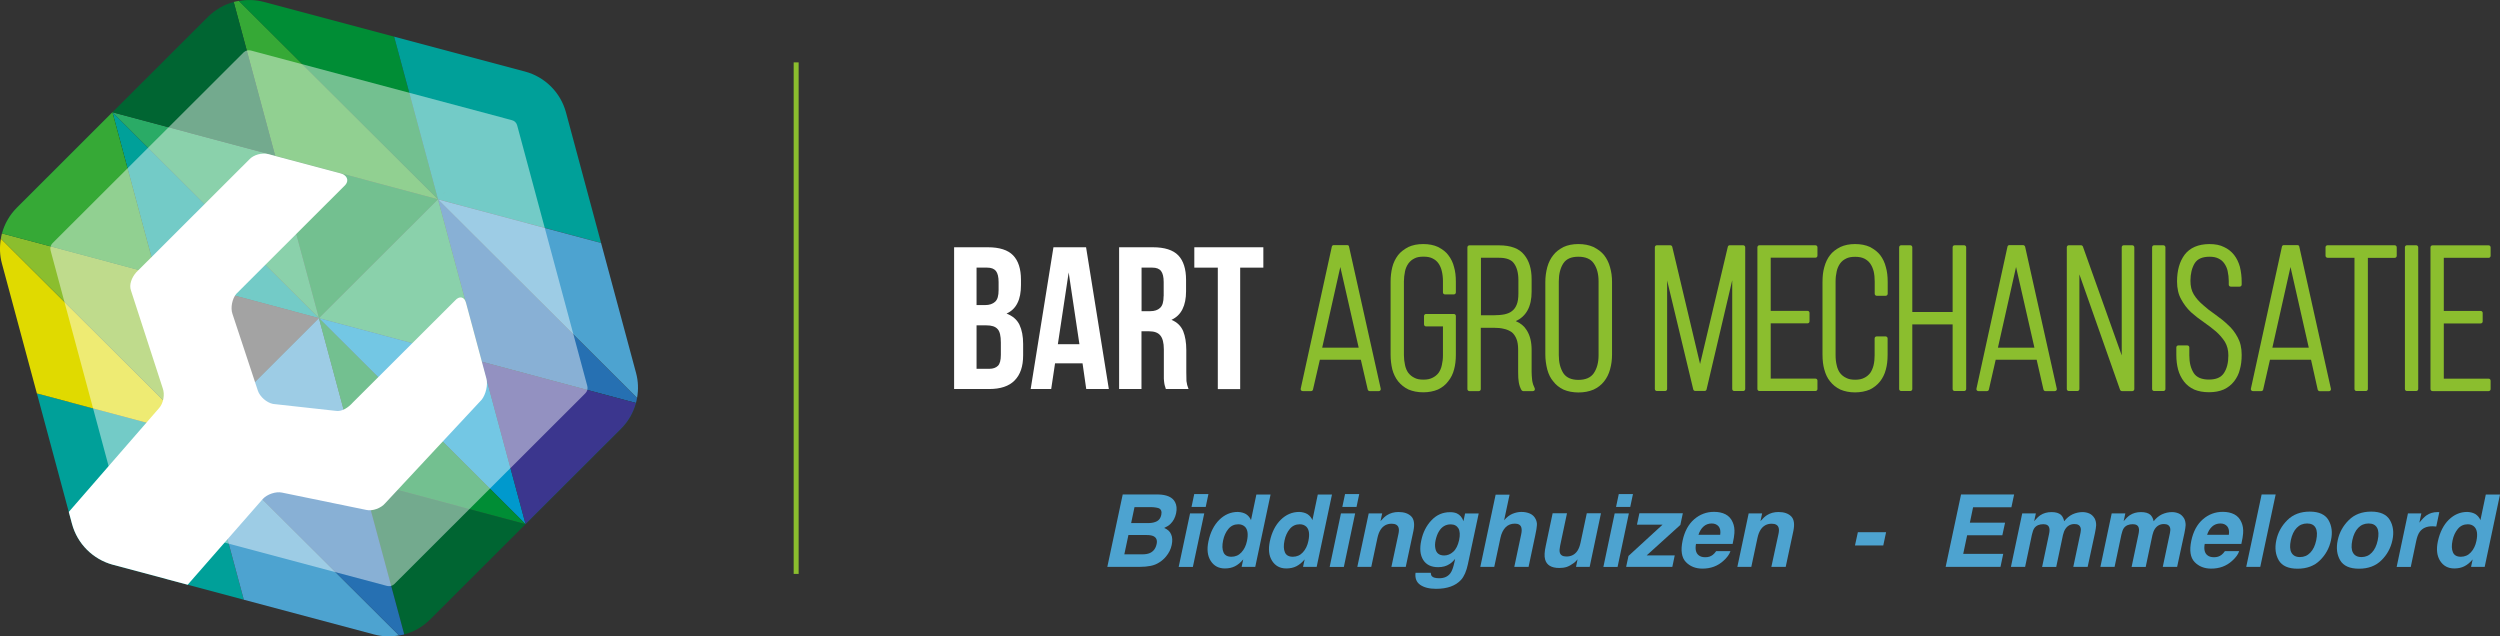
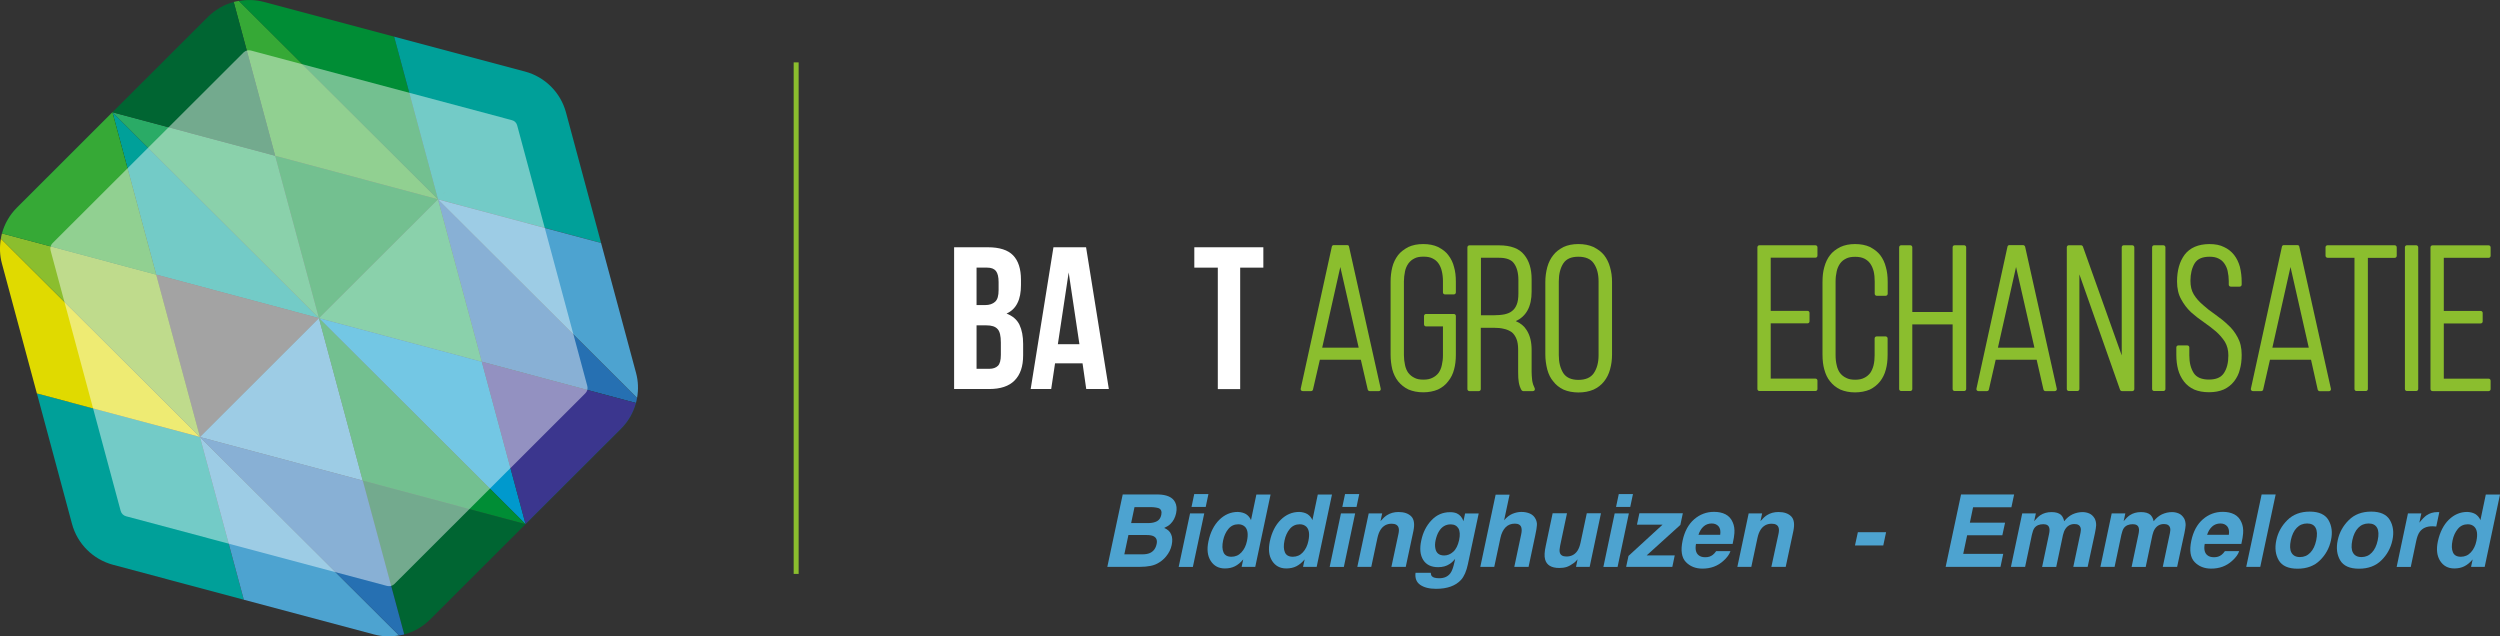
<svg xmlns="http://www.w3.org/2000/svg" version="1.1" id="Laag_1" x="0px" y="0px" width="311.81px" height="79.37px" viewBox="0 0 311.81 79.37" style="enable-background:new 0 0 311.81 79.37;" xml:space="preserve">
  <rect x="0" y="0" width="311.81" height="79.37" fill="#333333" stroke="none" />
  <style type="text/css">
	.st0{fill:#006532;}
	.st1{fill:#008D35;}
	.st2{fill:#00A099;}
	.st3{fill:#2AAB66;}
	.st4{fill:#585757;}
	.st5{fill:#4DA3D0;}
	.st6{fill:#36A936;}
	.st7{fill:#E0DA00;}
	.st8{fill:#2670B2;}
	.st9{fill:#8BBE2E;}
	.st10{fill:#0099CD;}
	.st11{fill:#3B368E;}
	.st12{opacity:0.45;fill:#FFFFFF;}
	.st13{fill:#FFFFFF;}
</style>
  <polygon class="st0" points="39.78,39.68 39.78,39.68 39.78,39.68 14.02,14 14.02,14 39.78,39.68 " />
  <polygon class="st1" points="39.78,39.68 54.63,24.86 54.63,24.86 54.63,24.86 34.32,19.43 39.78,39.68 " />
  <polygon class="st2" points="14.02,14 19.48,34.25 39.78,39.68 " />
  <polygon class="st3" points="34.32,19.43 14.02,14 39.78,39.68 " />
  <rect x="24.94" y="54.5" transform="matrix(0.706 -0.708 0.708 0.706 -31.26 33.664)" class="st0" width="0" height="0" />
  <rect x="24.94" y="54.51" transform="matrix(0.97 -0.243 0.243 0.97 -12.5 7.697)" class="st0" width="0" height="0" />
  <polygon class="st0" points="54.63,24.86 54.63,24.86 54.63,24.86 " />
  <polygon class="st4" points="39.78,39.69 39.78,39.68 19.48,34.25 24.94,54.5 24.94,54.51 24.94,54.51 24.94,54.51 39.78,39.69 " />
  <rect x="39.78" y="39.68" transform="matrix(0.706 -0.708 0.708 0.706 -16.409 39.819)" class="st0" width="0" height="0" />
  <polygon class="st0" points="39.78,39.68 39.78,39.68 39.78,39.69 39.79,39.69 39.78,39.68 39.78,39.68 " />
  <polygon class="st5" points="24.94,54.51 45.24,59.94 39.78,39.69 " />
  <path class="st2" d="M10.85,68.58l14.09-14.07l0,0L4.6,49.06l3.98,14.79l0.4,1.49c0.67,2.49,2.62,4.43,5.11,5.1l9.32,2.49l7,1.87  l-5.47-20.29L10.85,68.58z" />
  <path class="st6" d="M54.63,24.86L29.8,0.11c-0.22,0.04-0.43,0.07-0.65,0.13l5.17,19.19L54.63,24.86z" />
  <path class="st0" d="M14.02,14L14.02,14L14.02,14L14.02,14l20.3,5.43L29.15,0.25c-1.2,0.32-2.31,0.96-3.22,1.86L2.11,25.9  c-0.91,0.91-1.54,2.02-1.86,3.21l19.23,5.15L14.02,14z" />
  <path class="st7" d="M24.94,54.5L0.11,29.76c-0.18,1.02-0.15,2.08,0.13,3.11l4.36,16.2L24.94,54.5L24.94,54.5z" />
  <path class="st8" d="M54.63,24.87l5.46,20.25l19.23,5.15c0.06-0.21,0.09-0.43,0.13-0.65L54.63,24.87z" />
  <path class="st0" d="M65.55,65.37L65.55,65.37L65.55,65.37L65.55,65.37l-20.3-5.43l5.17,19.19c1.2-0.32,2.31-0.96,3.22-1.86  l23.82-23.79c0.91-0.91,1.54-2.02,1.86-3.21l-19.23-5.15L65.55,65.37z" />
-   <path class="st5" d="M24.94,54.51l5.47,20.29l16.24,4.33c1.04,0.28,2.1,0.3,3.12,0.12L24.94,54.51L24.94,54.51z" />
+   <path class="st5" d="M24.94,54.51l5.47,20.29l16.24,4.33c1.04,0.28,2.1,0.3,3.12,0.12L24.94,54.51z" />
  <path class="st8" d="M24.94,54.51L24.94,54.51l24.83,24.75c0.21-0.04,0.42-0.07,0.63-0.12c0.01,0,0.01-0.01,0.02-0.01l-5.17-19.19  L24.94,54.51z" />
  <path class="st9" d="M19.48,34.25L0.24,29.11c-0.06,0.21-0.09,0.43-0.13,0.65L24.94,54.5L19.48,34.25z" />
  <polygon class="st0" points="39.78,39.69 39.78,39.69 65.54,65.37 65.55,65.37 39.79,39.69 " />
  <polygon class="st3" points="39.78,39.68 39.79,39.69 60.09,45.12 54.63,24.87 54.63,24.86 " />
  <polygon class="st10" points="65.55,65.37 60.09,45.12 39.79,39.69 " />
  <polygon class="st1" points="39.78,39.69 45.24,59.94 65.54,65.37 39.78,39.69 " />
  <path class="st1" d="M54.63,24.86L54.63,24.86L49.16,4.57L32.91,0.24c-1.03-0.28-2.1-0.3-3.12-0.12L54.63,24.86L54.63,24.86z" />
  <path class="st2" d="M68.72,10.79L54.63,24.86l0,0l20.34,5.44l-4.38-16.28c-0.67-2.49-2.62-4.43-5.12-5.1L49.16,4.57l5.47,20.29  L68.72,10.79z" />
  <rect x="54.63" y="24.86" class="st0" width="0" height="0" />
  <path class="st5" d="M54.63,24.87l24.83,24.75c0.18-1.02,0.15-2.08-0.13-3.11l-4.36-16.2L54.63,24.87L54.63,24.87z" />
  <path class="st6" d="M2.11,25.9c-0.91,0.91-1.54,2.02-1.86,3.21l19.23,5.15L14.02,14l0,0l0,0l0,0L2.11,25.9z" />
  <path class="st11" d="M77.46,53.47c0.91-0.91,1.54-2.02,1.86-3.21l-19.23-5.15l5.46,20.25l0,0l0,0l0,0L77.46,53.47z" />
  <path class="st12" d="M63.85,14.99L31.29,6.3c-0.33-0.09-0.67,0.01-0.91,0.24L6.55,30.33c-0.24,0.24-0.33,0.59-0.24,0.91l8.74,32.48  c0.09,0.33,0.34,0.58,0.67,0.67l32.56,8.69c0.16,0.04,0.33,0.04,0.49,0c0.16-0.04,0.3-0.13,0.42-0.24l23.82-23.79  c0.24-0.24,0.33-0.59,0.24-0.91l-8.74-32.48C64.43,15.33,64.18,15.07,63.85,14.99z" />
-   <path class="st13" d="M35.18,61.44l10.51,2.16c0.77,0.18,1.84-0.22,2.35-0.83l12.04-12.92c0.5-0.63,0.8-1.84,0.59-2.62l-2.55-9.47  c-0.2-0.77-0.83-0.88-1.35-0.29L44.01,50.2c-0.53,0.6-1.37,1.2-2.17,1.04l-7.79-0.86c-0.79-0.16-1.64-0.9-1.89-1.66l-3.17-9.58  c-0.26-0.76-0.03-1.88,0.48-2.49l13.61-13.59c0.52-0.61,0.13-1.27-0.65-1.45l-8.97-2.39c-0.77-0.2-1.83,0.07-2.38,0.68L16.99,33.97  c-0.54,0.61-0.93,1.53-0.65,2.28l3.96,12.19c0.28,0.76,0.08,1.86-0.46,2.46L8.58,63.85l0.4,1.49c0.67,2.49,2.62,4.43,5.11,5.1  l9.32,2.49l9.37-10.7C33.33,61.64,34.41,61.27,35.18,61.44z" />
  <rect x="98.99" y="7.78" class="st9" width="0.62" height="63.8" />
  <g>
    <path class="st9" d="M168.04,30.57h-1.69c-0.12,0-0.22,0.08-0.24,0.2l-3.88,17.71c-0.02,0.07,0,0.15,0.05,0.21s0.12,0.09,0.19,0.09   h1.05c0.12,0,0.22-0.08,0.24-0.19l0.86-3.72h5.11l0.86,3.72c0.03,0.11,0.13,0.19,0.24,0.19h1.14c0.08,0,0.15-0.03,0.19-0.09   c0.05-0.06,0.07-0.14,0.05-0.21l-3.95-17.71C168.26,30.65,168.15,30.57,168.04,30.57z M169.46,43.36h-4.55l2.26-10.06L169.46,43.36   z" />
    <path class="st9" d="M180.63,31.81c-0.28-0.38-0.68-0.7-1.28-1.01c-0.52-0.24-1.13-0.36-1.83-0.36c-0.72,0-1.33,0.12-1.87,0.37   c-0.54,0.29-0.95,0.6-1.27,1c-0.34,0.45-0.59,0.96-0.73,1.52c-0.14,0.57-0.21,1.17-0.21,1.83v9.04c0,0.66,0.07,1.27,0.21,1.86   c0.15,0.57,0.4,1.08,0.73,1.5c0.35,0.43,0.78,0.78,1.29,1.02c0.55,0.23,1.16,0.35,1.85,0.35c0.66,0,1.29-0.12,1.83-0.35   c0.53-0.25,0.97-0.61,1.27-1.02c0.35-0.42,0.6-0.94,0.74-1.49c0.15-0.54,0.22-1.14,0.22-1.87v-4.79c0-0.14-0.11-0.25-0.25-0.25   h-3.47c-0.14,0-0.25,0.11-0.25,0.25v1.05c0,0.14,0.11,0.25,0.25,0.25h2.11v3.58c0,0.47-0.05,0.88-0.14,1.25   c-0.07,0.36-0.22,0.7-0.41,0.97c-0.2,0.26-0.45,0.46-0.76,0.61c-0.29,0.15-0.66,0.23-1.12,0.23c-0.47,0-0.84-0.07-1.13-0.23   c-0.29-0.14-0.54-0.34-0.75-0.6c-0.2-0.27-0.34-0.6-0.42-0.98c-0.09-0.42-0.14-0.83-0.14-1.24v-9.2c0-0.42,0.05-0.83,0.14-1.27   c0.07-0.35,0.22-0.68,0.42-0.97c0.21-0.28,0.45-0.48,0.76-0.63c0.27-0.15,0.64-0.22,1.12-0.22c0.47,0,0.84,0.07,1.13,0.22   c0.31,0.15,0.56,0.36,0.74,0.62c0.2,0.29,0.34,0.62,0.42,0.98c0.09,0.37,0.14,0.79,0.14,1.26v1.38c0,0.14,0.11,0.25,0.25,0.25h1.11   c0.14,0,0.25-0.11,0.25-0.25v-1.31c0-0.73-0.07-1.32-0.22-1.83C181.23,32.78,180.99,32.27,180.63,31.81z" />
    <path class="st9" d="M191.11,47.51l-0.02-0.17c-0.03-0.32-0.06-0.62-0.06-0.92v-2.75c0-1.05-0.21-1.87-0.63-2.51   c-0.29-0.48-0.75-0.86-1.35-1.11c1.31-0.59,1.98-1.82,1.98-3.67v-1.53c0-1.32-0.31-2.33-0.94-3.09c-0.62-0.77-1.67-1.16-3.1-1.16   h-3.72c-0.14,0-0.25,0.11-0.25,0.25v17.68c0,0.14,0.11,0.25,0.25,0.25h1.17c0.14,0,0.25-0.11,0.25-0.25v-7.65h1.6   c0.5,0,0.93,0.04,1.31,0.14c0.34,0.07,0.65,0.21,0.95,0.41c0.25,0.2,0.44,0.48,0.59,0.84c0.14,0.34,0.21,0.79,0.21,1.38v2.77   c0,0.55,0.02,0.94,0.08,1.26c0.06,0.37,0.18,0.71,0.34,0.98c0.05,0.07,0.13,0.12,0.21,0.12h1.21c0.09,0,0.18-0.05,0.22-0.13   s0.04-0.18-0.01-0.26C191.28,48.16,191.17,47.86,191.11,47.51z M189.38,34.93v1.68c0,0.59-0.07,1.04-0.21,1.38   c-0.14,0.35-0.33,0.61-0.58,0.8c-0.23,0.19-0.52,0.32-0.92,0.41c-0.38,0.08-0.84,0.12-1.33,0.12h-1.63v-7.17h2.27   c0.89,0,1.51,0.23,1.85,0.7C189.19,33.34,189.38,34.03,189.38,34.93z" />
    <path class="st9" d="M200.06,31.81C200.06,31.81,200.06,31.81,200.06,31.81c-0.33-0.4-0.75-0.72-1.33-1.01   c-0.54-0.24-1.16-0.36-1.87-0.36c-0.69,0-1.33,0.12-1.86,0.37c-0.57,0.3-0.97,0.62-1.26,1c-0.34,0.42-0.59,0.91-0.76,1.52   c-0.16,0.61-0.24,1.21-0.24,1.84v9.04c0,0.62,0.08,1.23,0.24,1.87c0.17,0.62,0.42,1.11,0.75,1.49c0.32,0.43,0.75,0.77,1.29,1.03   c0.54,0.23,1.18,0.35,1.84,0.35c0.69,0,1.3-0.11,1.88-0.35c0.53-0.24,0.97-0.58,1.32-1.02c0.34-0.42,0.6-0.94,0.75-1.5   c0.17-0.6,0.25-1.21,0.25-1.87v-9.04c0-0.66-0.08-1.26-0.25-1.84C200.66,32.77,200.41,32.26,200.06,31.81z M199.38,35.1v9.2   c0,0.92-0.2,1.66-0.6,2.25c-0.38,0.55-1.02,0.83-1.92,0.83c-0.87,0-1.5-0.28-1.87-0.83c-0.38-0.6-0.57-1.33-0.57-2.25v-9.2   c0-0.93,0.19-1.67,0.57-2.26c0.37-0.55,0.98-0.82,1.87-0.82c0.9,0,1.55,0.28,1.92,0.83C199.18,33.42,199.38,34.16,199.38,35.1z" />
-     <path class="st9" d="M217.42,30.59h-1.68c-0.12,0-0.22,0.08-0.24,0.19l-3.46,14.62l-3.47-14.62c-0.03-0.11-0.13-0.19-0.24-0.19   h-1.68c-0.14,0-0.25,0.11-0.25,0.25v17.68c0,0.14,0.11,0.25,0.25,0.25h1.03c0.14,0,0.25-0.11,0.25-0.25V34.98l3.26,13.59   c0.03,0.11,0.13,0.19,0.24,0.19h1.18c0.12,0,0.22-0.08,0.24-0.19l3.2-13.62v13.57c0,0.14,0.11,0.25,0.25,0.25h1.12   c0.14,0,0.25-0.11,0.25-0.25V30.84C217.67,30.71,217.56,30.59,217.42,30.59z" />
    <path class="st9" d="M226.43,30.59h-6.99c-0.14,0-0.25,0.11-0.25,0.25v17.68c0,0.14,0.11,0.25,0.25,0.25h6.99   c0.14,0,0.25-0.11,0.25-0.25v-1.05c0-0.14-0.11-0.25-0.25-0.25h-5.58v-6.89h4.59c0.14,0,0.25-0.11,0.25-0.25v-1.06   c0-0.14-0.11-0.25-0.25-0.25h-4.59v-6.63h5.58c0.14,0,0.25-0.11,0.25-0.25v-1.06C226.68,30.71,226.57,30.59,226.43,30.59z" />
    <path class="st9" d="M234.5,31.81c-0.31-0.39-0.71-0.71-1.28-1.01c-0.52-0.24-1.15-0.36-1.85-0.36c-0.69,0-1.31,0.12-1.84,0.37   c-0.58,0.3-0.98,0.62-1.27,1c-0.33,0.42-0.57,0.92-0.73,1.52c-0.15,0.53-0.22,1.11-0.22,1.84v9.04c0,0.73,0.07,1.32,0.22,1.86   c0.16,0.6,0.4,1.11,0.72,1.49c0.32,0.42,0.75,0.77,1.29,1.03c0.54,0.23,1.15,0.35,1.82,0.35c0.68,0,1.3-0.12,1.85-0.35   c0.51-0.25,0.94-0.59,1.27-1.01c0.33-0.41,0.58-0.91,0.73-1.49c0.15-0.55,0.22-1.14,0.22-1.87v-2.01c0-0.14-0.11-0.25-0.25-0.25   h-1.12c-0.14,0-0.25,0.11-0.25,0.25v2.1c0,0.46-0.04,0.86-0.13,1.24c-0.09,0.37-0.24,0.71-0.42,0.97   c-0.21,0.27-0.46,0.47-0.75,0.61c-0.31,0.16-0.67,0.23-1.13,0.23c-0.47,0-0.83-0.07-1.12-0.23c-0.31-0.14-0.56-0.35-0.76-0.6   c-0.2-0.27-0.34-0.6-0.42-0.98c-0.09-0.36-0.14-0.77-0.14-1.24v-9.2c0-0.47,0.05-0.88,0.14-1.27c0.07-0.35,0.22-0.68,0.42-0.97   c0.19-0.27,0.44-0.47,0.77-0.63c0.27-0.14,0.64-0.21,1.11-0.21c0.47,0,0.83,0.07,1.14,0.22c0.3,0.15,0.54,0.35,0.74,0.62   c0.2,0.29,0.34,0.62,0.43,0.97c0.09,0.39,0.13,0.81,0.13,1.27v1.53c0,0.14,0.11,0.25,0.25,0.25h1.12c0.14,0,0.25-0.11,0.25-0.25   v-1.46c0-0.73-0.07-1.31-0.22-1.84C235.08,32.76,234.83,32.24,234.5,31.81z" />
    <path class="st9" d="M244.98,30.59h-1.19c-0.14,0-0.25,0.11-0.25,0.25v8.07h-5.03v-8.07c0-0.14-0.11-0.25-0.25-0.25h-1.14   c-0.14,0-0.25,0.11-0.25,0.25v17.68c0,0.14,0.11,0.25,0.25,0.25h1.14c0.14,0,0.25-0.11,0.25-0.25v-8.06h5.03v8.06   c0,0.14,0.11,0.25,0.25,0.25h1.19c0.14,0,0.25-0.11,0.25-0.25V30.84C245.23,30.71,245.12,30.59,244.98,30.59z" />
    <path class="st9" d="M252.32,30.57h-1.7c-0.12,0-0.22,0.08-0.24,0.2l-3.87,17.71c-0.02,0.07,0,0.15,0.05,0.21s0.12,0.09,0.19,0.09   h1.07c0.12,0,0.22-0.08,0.24-0.19l0.85-3.72h5.11l0.85,3.72c0.03,0.11,0.13,0.19,0.24,0.19h1.17c0.08,0,0.15-0.03,0.2-0.09   c0.05-0.06,0.07-0.14,0.05-0.21l-3.95-17.71C252.54,30.65,252.44,30.57,252.32,30.57z M253.74,43.36h-4.55l2.26-10.06L253.74,43.36   z" />
    <path class="st9" d="M265.95,30.59h-1.07c-0.14,0-0.25,0.11-0.25,0.25v13.49l-4.84-13.57c-0.04-0.1-0.13-0.17-0.24-0.17h-1.52   c-0.14,0-0.25,0.11-0.25,0.25v17.68c0,0.14,0.11,0.25,0.25,0.25h1.07c0.14,0,0.25-0.11,0.25-0.25V34.22l5.07,14.39   c0.04,0.1,0.13,0.17,0.24,0.17h1.29c0.14,0,0.25-0.11,0.25-0.25V30.84C266.2,30.71,266.09,30.59,265.95,30.59z" />
    <path class="st9" d="M269.83,30.59h-1.16c-0.14,0-0.25,0.11-0.25,0.25v17.68c0,0.14,0.11,0.25,0.25,0.25h1.16   c0.14,0,0.25-0.11,0.25-0.25V30.84C270.08,30.71,269.96,30.59,269.83,30.59z" />
    <path class="st9" d="M277.85,40.49c-0.41-0.4-0.91-0.8-1.57-1.27c-0.59-0.4-1.08-0.79-1.51-1.18c-0.47-0.4-0.86-0.83-1.15-1.31   c-0.28-0.45-0.42-1.03-0.42-1.72c0-0.86,0.18-1.6,0.54-2.19c0.35-0.54,0.96-0.8,1.85-0.8c0.44,0,0.81,0.07,1.1,0.22   c0.31,0.15,0.53,0.33,0.73,0.61c0.21,0.31,0.35,0.61,0.42,0.95c0.09,0.43,0.14,0.83,0.14,1.25v0.45c0,0.14,0.11,0.25,0.25,0.25   h1.11c0.14,0,0.25-0.11,0.25-0.25v-0.37c0-0.61-0.07-1.23-0.22-1.85c-0.16-0.57-0.4-1.07-0.73-1.49c-0.35-0.44-0.77-0.76-1.25-0.98   c-0.49-0.25-1.08-0.37-1.84-0.37c-1.38,0.01-2.41,0.46-3.07,1.32c-0.63,0.85-0.95,1.97-0.95,3.34c0,0.87,0.17,1.62,0.51,2.22   c0.32,0.6,0.73,1.14,1.22,1.61c0.49,0.44,1.02,0.85,1.59,1.24c0.58,0.39,1.1,0.81,1.52,1.16c0.45,0.4,0.83,0.83,1.14,1.32   c0.28,0.48,0.42,1.03,0.42,1.68c0,0.91-0.18,1.64-0.56,2.21c-0.36,0.54-0.97,0.8-1.87,0.8c-0.9,0-1.53-0.27-1.88-0.8   c-0.38-0.59-0.56-1.32-0.56-2.22v-0.99c0-0.14-0.11-0.25-0.25-0.25h-1.12c-0.14,0-0.25,0.11-0.25,0.25v0.92   c0,0.66,0.07,1.28,0.22,1.84c0.15,0.56,0.4,1.06,0.73,1.49c0.33,0.43,0.76,0.77,1.29,1.01c0.53,0.22,1.14,0.33,1.83,0.33   c0.71,0,1.3-0.11,1.84-0.34c0.52-0.24,0.94-0.57,1.29-1.01c0.35-0.45,0.6-0.96,0.72-1.48c0.16-0.55,0.23-1.15,0.23-1.84   c0-0.87-0.17-1.58-0.51-2.19C278.76,41.46,278.35,40.92,277.85,40.49z" />
    <path class="st9" d="M286.55,30.57h-1.7c-0.12,0-0.22,0.08-0.24,0.2l-3.87,17.71c-0.02,0.07,0,0.15,0.05,0.21s0.12,0.09,0.19,0.09   h1.05c0.12,0,0.22-0.08,0.24-0.19l0.85-3.72h5.12l0.83,3.72c0.03,0.11,0.13,0.2,0.24,0.2h1.17c0.08,0,0.15-0.03,0.19-0.09   c0.05-0.06,0.07-0.14,0.05-0.21l-3.94-17.71C286.77,30.65,286.67,30.57,286.55,30.57z M287.96,43.36h-4.54l2.26-10.06L287.96,43.36   z" />
    <path class="st9" d="M298.68,30.59h-8.38c-0.14,0-0.25,0.11-0.25,0.25v1.06c0,0.14,0.11,0.25,0.25,0.25h3.36v16.37   c0,0.14,0.11,0.25,0.25,0.25h1.17c0.14,0,0.25-0.11,0.25-0.25V32.16h3.35c0.14,0,0.25-0.11,0.25-0.25v-1.06   C298.93,30.71,298.82,30.59,298.68,30.59z" />
    <path class="st9" d="M301.36,30.59h-1.16c-0.14,0-0.25,0.11-0.25,0.25v17.68c0,0.14,0.11,0.25,0.25,0.25h1.16   c0.14,0,0.25-0.11,0.25-0.25V30.84C301.61,30.71,301.5,30.59,301.36,30.59z" />
    <path class="st9" d="M310.39,32.16c0.14,0,0.25-0.11,0.25-0.25v-1.06c0-0.14-0.11-0.25-0.25-0.25h-7c-0.14,0-0.25,0.11-0.25,0.25   v17.68c0,0.14,0.11,0.25,0.25,0.25h7c0.14,0,0.25-0.11,0.25-0.25v-1.05c0-0.14-0.11-0.25-0.25-0.25h-5.59v-6.89h4.6   c0.14,0,0.25-0.11,0.25-0.25v-1.06c0-0.14-0.11-0.25-0.25-0.25h-4.6v-6.63H310.39z" />
  </g>
  <path class="st13" d="M125.54,39.11c0.62-0.28,1.07-0.72,1.36-1.31c0.3-0.59,0.44-1.35,0.44-2.25V34.9c0-1.36-0.33-2.38-0.98-3.05  c-0.64-0.67-1.7-1.01-3.15-1.01H119v17.68h4.38c1.4,0,2.46-0.35,3.16-1.06c0.72-0.73,1.07-1.76,1.07-3.14v-1.42  c0-0.95-0.15-1.74-0.46-2.4C126.83,39.85,126.29,39.4,125.54,39.11z M121.79,33.38h1.34c0.49,0,0.85,0.13,1.09,0.42  c0.22,0.29,0.33,0.74,0.33,1.38v0.99c0,0.72-0.13,1.19-0.44,1.47c-0.3,0.27-0.71,0.41-1.23,0.41h-1.08V33.38z M124.83,44.26  c0,0.66-0.12,1.12-0.36,1.36c-0.25,0.25-0.62,0.38-1.08,0.38h-1.59v-5.42h1.23c0.65,0,1.1,0.14,1.39,0.46  c0.28,0.29,0.41,0.85,0.41,1.68V44.26z" />
  <path class="st13" d="M131.39,30.84l-2.84,17.68h2.56l0.48-3.2h3.43l0.46,3.2h2.82l-2.84-17.68H131.39z M131.94,42.93l1.35-8.95  l1.34,8.95H131.94z" />
-   <path class="st13" d="M147.96,46.39v-2.72c0-0.94-0.13-1.72-0.39-2.37c-0.28-0.65-0.75-1.11-1.46-1.41  c1.23-0.56,1.82-1.77,1.82-3.57V34.9c0-1.36-0.33-2.38-0.97-3.05c-0.65-0.67-1.7-1.01-3.17-1.01h-4.21v17.68h2.79v-7.2h0.96  c0.64,0,1.11,0.17,1.39,0.52c0.28,0.33,0.44,0.91,0.44,1.74v2.78c0,0.35,0,0.65,0,0.88c0.01,0.24,0.04,0.42,0.06,0.58  c0.02,0.15,0.06,0.28,0.09,0.37c0.04,0.1,0.06,0.21,0.1,0.33h2.83c-0.14-0.34-0.22-0.65-0.26-0.99  C147.97,47.21,147.96,46.82,147.96,46.39z M145.13,36.93c0,0.72-0.14,1.2-0.44,1.47c-0.29,0.28-0.71,0.41-1.21,0.41h-1.1v-5.43h1.36  c0.48,0,0.84,0.13,1.07,0.42c0.22,0.29,0.33,0.74,0.33,1.38V36.93z" />
  <polygon class="st13" points="148.96,33.38 151.89,33.38 151.89,48.53 154.68,48.53 154.68,37.56 154.68,33.38 157.57,33.38   157.57,30.84 148.96,30.84 " />
  <g>
    <path class="st5" d="M143.51,70.58c-0.41,0.08-0.85,0.12-1.31,0.12h-4.09l1.92-9.03h4.39c1.1,0.02,1.82,0.34,2.14,0.96   c0.2,0.38,0.24,0.84,0.13,1.38c-0.12,0.55-0.35,0.99-0.7,1.33c-0.19,0.19-0.46,0.36-0.79,0.51c0.42,0.17,0.72,0.43,0.87,0.8   c0.16,0.36,0.18,0.8,0.07,1.32c-0.11,0.53-0.35,1.01-0.71,1.44c-0.23,0.28-0.5,0.52-0.8,0.71   C144.29,70.35,143.91,70.5,143.51,70.58z M142.99,66.73h-2.25l-0.51,2.41h2.22c0.4,0,0.71-0.05,0.96-0.16   c0.45-0.2,0.73-0.57,0.85-1.13c0.1-0.47-0.03-0.79-0.38-0.97C143.68,66.78,143.38,66.73,142.99,66.73z M144.3,65.01   c0.28-0.15,0.46-0.41,0.54-0.79c0.09-0.42-0.02-0.7-0.31-0.83c-0.27-0.09-0.62-0.14-1.05-0.14h-1.98l-0.42,1.99h2.22   C143.68,65.23,144.01,65.16,144.3,65.01z" />
    <path class="st5" d="M148.43,64.03h1.77l-1.42,6.68h-1.77L148.43,64.03z M148.95,61.62h1.77l-0.34,1.61h-1.77L148.95,61.62z" />
    <path class="st5" d="M155.42,64.13c0.27,0.18,0.48,0.43,0.61,0.74l0.67-3.19h1.77l-1.91,9.02h-1.7l0.2-0.93   c-0.33,0.4-0.68,0.68-1.04,0.86c-0.36,0.18-0.77,0.27-1.25,0.27c-0.78,0-1.37-0.32-1.77-0.95c-0.4-0.63-0.49-1.44-0.28-2.43   c0.24-1.14,0.7-2.04,1.36-2.69s1.43-0.98,2.31-0.98C154.8,63.87,155.14,63.96,155.42,64.13z M154.46,65.39   c-0.51,0-0.93,0.19-1.25,0.58c-0.32,0.39-0.54,0.86-0.66,1.44c-0.13,0.62-0.11,1.11,0.05,1.48c0.16,0.37,0.49,0.55,0.99,0.55   c0.49,0,0.91-0.18,1.25-0.55c0.34-0.37,0.57-0.84,0.69-1.43c0.17-0.82,0.09-1.4-0.24-1.75C155.07,65.5,154.79,65.39,154.46,65.39z" />
    <path class="st5" d="M163.08,64.13c0.27,0.18,0.48,0.43,0.61,0.74l0.67-3.19h1.77l-1.91,9.02h-1.7l0.2-0.93   c-0.33,0.4-0.68,0.68-1.04,0.86c-0.36,0.18-0.77,0.27-1.25,0.27c-0.78,0-1.37-0.32-1.77-0.95c-0.4-0.63-0.49-1.44-0.28-2.43   c0.24-1.14,0.7-2.04,1.36-2.69c0.66-0.65,1.43-0.98,2.31-0.98C162.46,63.87,162.8,63.96,163.08,64.13z M162.12,65.39   c-0.51,0-0.93,0.19-1.25,0.58c-0.32,0.39-0.54,0.86-0.66,1.44c-0.13,0.62-0.11,1.11,0.05,1.48c0.16,0.37,0.49,0.55,0.99,0.55   c0.49,0,0.91-0.18,1.25-0.55c0.34-0.37,0.57-0.84,0.69-1.43c0.17-0.82,0.09-1.4-0.24-1.75C162.73,65.5,162.46,65.39,162.12,65.39z" />
    <path class="st5" d="M167.25,64.03h1.77l-1.41,6.68h-1.77L167.25,64.03z M167.76,61.62h1.77l-0.34,1.61h-1.77L167.76,61.62z" />
    <path class="st5" d="M174.41,66.64c0.08-0.35,0.09-0.62,0.03-0.81c-0.1-0.34-0.39-0.51-0.87-0.51c-0.59,0-1.05,0.25-1.38,0.75   c-0.17,0.27-0.3,0.6-0.39,1.02l-0.77,3.61h-1.74l1.42-6.67h1.68l-0.21,0.97c0.3-0.34,0.56-0.59,0.8-0.74   c0.42-0.27,0.9-0.4,1.45-0.4c0.69,0,1.22,0.18,1.58,0.54c0.36,0.36,0.45,0.96,0.28,1.8l-0.96,4.5h-1.79L174.41,66.64z" />
    <path class="st5" d="M179.11,73.44c-0.85,0-1.51-0.17-1.98-0.5s-0.66-0.83-0.58-1.5h1.9c0.01,0.2,0.06,0.35,0.15,0.44   c0.15,0.16,0.46,0.24,0.9,0.24c0.63,0,1.09-0.21,1.4-0.63c0.2-0.27,0.36-0.72,0.5-1.36l0.09-0.43c-0.23,0.29-0.46,0.5-0.68,0.64   c-0.4,0.27-0.88,0.4-1.44,0.4c-0.86,0-1.48-0.3-1.86-0.9c-0.38-0.6-0.47-1.42-0.24-2.45c0.21-0.99,0.63-1.83,1.27-2.5   c0.64-0.68,1.41-1.01,2.32-1.01c0.33,0,0.61,0.05,0.84,0.15c0.39,0.18,0.66,0.5,0.83,0.97l0.2-0.96h1.7l-1.35,6.33   c-0.18,0.86-0.46,1.51-0.85,1.95C181.55,73.06,180.52,73.44,179.11,73.44z M179.05,67.39c-0.08,0.39-0.09,0.73-0.02,1.04   c0.11,0.56,0.48,0.85,1.09,0.85c0.41,0,0.79-0.15,1.13-0.46c0.35-0.31,0.59-0.8,0.74-1.47c0.13-0.63,0.1-1.12-0.09-1.45   c-0.2-0.33-0.52-0.5-0.97-0.5c-0.61,0-1.1,0.29-1.45,0.86C179.29,66.56,179.15,66.94,179.05,67.39z" />
    <path class="st5" d="M188.93,65.31c-0.46,0-0.84,0.15-1.15,0.46c-0.3,0.31-0.52,0.75-0.64,1.32l-0.77,3.61h-1.74l1.91-9h1.74   l-0.68,3.19c0.33-0.39,0.69-0.66,1.05-0.81c0.37-0.15,0.73-0.23,1.1-0.23c0.41,0,0.77,0.07,1.08,0.21   c0.31,0.14,0.54,0.36,0.69,0.66c0.13,0.25,0.19,0.51,0.17,0.77c-0.01,0.26-0.08,0.69-0.21,1.29l-0.83,3.92h-1.78l0.86-4.06   c0.08-0.36,0.08-0.65,0.01-0.87C189.64,65.46,189.37,65.31,188.93,65.31z" />
    <path class="st5" d="M196.76,69.76c-0.02,0.02-0.07,0.08-0.16,0.18c-0.09,0.1-0.18,0.19-0.29,0.27c-0.33,0.24-0.63,0.41-0.9,0.5   c-0.28,0.09-0.59,0.13-0.93,0.13c-0.99,0-1.58-0.36-1.77-1.07c-0.11-0.39-0.08-0.97,0.09-1.73l0.85-4.02h1.79l-0.85,4.02   c-0.08,0.38-0.1,0.67-0.05,0.86c0.09,0.34,0.36,0.51,0.83,0.51c0.6,0,1.06-0.24,1.38-0.72c0.17-0.26,0.3-0.61,0.39-1.04l0.77-3.63   h1.77l-1.41,6.68h-1.7L196.76,69.76z" />
    <path class="st5" d="M201.39,64.03h1.77l-1.41,6.68h-1.77L201.39,64.03z M201.9,61.62h1.77l-0.34,1.61h-1.77L201.9,61.62z" />
    <path class="st5" d="M205.38,69.27h3.5l-0.3,1.43h-5.76l0.29-1.36l4.25-3.9h-3.19l0.3-1.42h5.42l-0.31,1.45L205.38,69.27z" />
    <path class="st5" d="M213.63,69.2c0.14-0.11,0.28-0.26,0.42-0.46h1.78c-0.13,0.4-0.42,0.8-0.88,1.21   c-0.71,0.65-1.58,0.97-2.61,0.97c-0.85,0-1.54-0.27-2.07-0.82c-0.53-0.55-0.67-1.44-0.41-2.67c0.25-1.16,0.73-2.04,1.44-2.66   c0.72-0.62,1.54-0.93,2.48-0.93c0.56,0,1.03,0.1,1.44,0.31c0.4,0.21,0.7,0.54,0.89,0.99c0.18,0.4,0.25,0.86,0.21,1.38   c-0.02,0.31-0.09,0.75-0.22,1.32h-4.57c-0.12,0.67-0.01,1.14,0.33,1.41c0.2,0.17,0.48,0.25,0.81,0.25   C213.05,69.51,213.36,69.41,213.63,69.2z M213.49,65.29c-0.4,0-0.74,0.13-1.02,0.38c-0.28,0.25-0.49,0.6-0.63,1.03h2.71   c0.07-0.46,0-0.81-0.2-1.05C214.14,65.41,213.86,65.29,213.49,65.29z" />
    <path class="st5" d="M221.81,66.64c0.08-0.35,0.09-0.62,0.03-0.81c-0.1-0.34-0.39-0.51-0.87-0.51c-0.59,0-1.05,0.25-1.38,0.75   c-0.17,0.27-0.3,0.6-0.39,1.02l-0.77,3.61h-1.74l1.41-6.67h1.68l-0.21,0.97c0.3-0.34,0.56-0.59,0.8-0.74   c0.42-0.27,0.9-0.4,1.45-0.4c0.69,0,1.22,0.18,1.58,0.54c0.36,0.36,0.45,0.96,0.28,1.8l-0.96,4.5h-1.79L221.81,66.64z" />
    <path class="st5" d="M231.36,68.03l0.36-1.65h3.52l-0.35,1.65H231.36z" />
    <path class="st5" d="M249.85,69.08l-0.34,1.62h-6.84l1.92-9.03h6.62l-0.34,1.6h-4.78l-0.4,1.92h4.39l-0.34,1.57h-4.39l-0.49,2.32   H249.85z" />
    <path class="st5" d="M254.85,65.38c-0.5,0-0.87,0.16-1.11,0.48c-0.13,0.18-0.23,0.46-0.31,0.82l-0.85,4.02h-1.77l1.41-6.67h1.7   l-0.21,0.97c0.29-0.35,0.55-0.59,0.77-0.74c0.39-0.26,0.86-0.39,1.4-0.39c0.51,0,0.9,0.11,1.17,0.34c0.21,0.21,0.34,0.48,0.4,0.8   c0.31-0.39,0.66-0.68,1.04-0.86c0.4-0.18,0.81-0.28,1.26-0.28c0.29,0,0.57,0.06,0.83,0.17c0.26,0.11,0.48,0.31,0.66,0.6   c0.13,0.23,0.2,0.52,0.2,0.86c-0.01,0.22-0.06,0.55-0.15,0.99l-0.91,4.21h-1.79l0.9-4.25c0.05-0.25,0.06-0.46,0.01-0.62   c-0.09-0.31-0.34-0.47-0.76-0.47c-0.48,0-0.86,0.2-1.13,0.6c-0.14,0.21-0.24,0.47-0.31,0.77l-0.84,3.98h-1.76l0.84-3.98   c0.09-0.4,0.11-0.68,0.06-0.86C255.53,65.54,255.28,65.38,254.85,65.38z" />
    <path class="st5" d="M266.01,65.38c-0.5,0-0.87,0.16-1.11,0.48c-0.13,0.18-0.23,0.46-0.31,0.82l-0.85,4.02h-1.77l1.41-6.67h1.7   l-0.21,0.97c0.29-0.35,0.55-0.59,0.77-0.74c0.39-0.26,0.86-0.39,1.4-0.39c0.51,0,0.9,0.11,1.17,0.34c0.21,0.21,0.34,0.48,0.4,0.8   c0.31-0.39,0.66-0.68,1.04-0.86c0.4-0.18,0.81-0.28,1.26-0.28c0.29,0,0.57,0.06,0.83,0.17c0.26,0.11,0.48,0.31,0.66,0.6   c0.13,0.23,0.2,0.52,0.2,0.86c-0.01,0.22-0.06,0.55-0.15,0.99l-0.91,4.21h-1.79l0.9-4.25c0.05-0.25,0.06-0.46,0.01-0.62   c-0.09-0.31-0.34-0.47-0.76-0.47c-0.48,0-0.86,0.2-1.13,0.6c-0.14,0.21-0.24,0.47-0.31,0.77l-0.84,3.98h-1.76l0.84-3.98   c0.09-0.4,0.11-0.68,0.06-0.86C266.69,65.54,266.43,65.38,266.01,65.38z" />
    <path class="st5" d="M277.08,69.2c0.14-0.11,0.28-0.26,0.42-0.46h1.78c-0.13,0.4-0.42,0.8-0.88,1.21   c-0.71,0.65-1.58,0.97-2.61,0.97c-0.85,0-1.54-0.27-2.07-0.82s-0.67-1.44-0.41-2.67c0.25-1.16,0.73-2.04,1.44-2.66   c0.72-0.62,1.54-0.93,2.48-0.93c0.56,0,1.03,0.1,1.44,0.31c0.4,0.21,0.7,0.54,0.89,0.99c0.18,0.4,0.25,0.86,0.21,1.38   c-0.02,0.31-0.09,0.75-0.22,1.32h-4.57c-0.12,0.67-0.01,1.14,0.33,1.41c0.2,0.17,0.48,0.25,0.81,0.25   C276.49,69.51,276.81,69.41,277.08,69.2z M276.93,65.29c-0.4,0-0.74,0.13-1.02,0.38c-0.28,0.25-0.49,0.6-0.63,1.03h2.71   c0.07-0.46,0-0.81-0.2-1.05C277.59,65.41,277.3,65.29,276.93,65.29z" />
    <path class="st5" d="M280.16,70.7l1.92-9.03h1.75l-1.92,9.03H280.16z" />
    <path class="st5" d="M290.42,64.87c0.41,0.71,0.52,1.54,0.31,2.51c-0.21,0.98-0.67,1.82-1.38,2.51c-0.71,0.7-1.64,1.04-2.79,1.04   c-1.15,0-1.93-0.35-2.34-1.04c-0.41-0.7-0.52-1.53-0.31-2.51c0.2-0.96,0.66-1.8,1.38-2.51c0.71-0.71,1.65-1.06,2.79-1.06   C289.23,63.81,290.01,64.17,290.42,64.87z M287.75,65.29c-0.51,0-0.94,0.18-1.29,0.54c-0.35,0.36-0.6,0.88-0.74,1.55   c-0.14,0.67-0.12,1.19,0.08,1.55c0.2,0.36,0.55,0.55,1.06,0.55c0.51,0,0.94-0.18,1.29-0.55c0.35-0.36,0.6-0.88,0.74-1.55   c0.14-0.67,0.12-1.19-0.08-1.55C288.62,65.47,288.26,65.29,287.75,65.29z" />
    <path class="st5" d="M298.08,64.87c0.41,0.71,0.52,1.54,0.31,2.51c-0.21,0.98-0.67,1.82-1.38,2.51c-0.71,0.7-1.64,1.04-2.79,1.04   c-1.15,0-1.93-0.35-2.34-1.04c-0.41-0.7-0.52-1.53-0.31-2.51c0.2-0.96,0.66-1.8,1.38-2.51c0.71-0.71,1.65-1.06,2.79-1.06   C296.89,63.81,297.67,64.17,298.08,64.87z M295.42,65.29c-0.51,0-0.94,0.18-1.29,0.54c-0.35,0.36-0.6,0.88-0.74,1.55   c-0.14,0.67-0.12,1.19,0.08,1.55c0.2,0.36,0.55,0.55,1.06,0.55c0.51,0,0.94-0.18,1.29-0.55c0.35-0.36,0.6-0.88,0.74-1.55   c0.14-0.67,0.12-1.19-0.08-1.55C296.28,65.47,295.93,65.29,295.42,65.29z" />
    <path class="st5" d="M304.1,63.87c0.02,0,0.07,0.01,0.14,0.01l-0.38,1.79c-0.11-0.01-0.2-0.02-0.29-0.02   c-0.09,0-0.16-0.01-0.21-0.01c-0.7,0-1.22,0.23-1.56,0.69c-0.19,0.26-0.34,0.65-0.45,1.19l-0.67,3.19h-1.76l1.41-6.68H302   l-0.25,1.16c0.36-0.45,0.66-0.75,0.89-0.91c0.39-0.27,0.84-0.41,1.37-0.41C304.05,63.87,304.08,63.87,304.1,63.87z" />
    <path class="st5" d="M308.76,64.13c0.27,0.18,0.48,0.43,0.61,0.74l0.67-3.19h1.77l-1.91,9.02h-1.7l0.2-0.93   c-0.33,0.4-0.68,0.68-1.04,0.86c-0.36,0.18-0.77,0.27-1.25,0.27c-0.78,0-1.37-0.32-1.77-0.95c-0.4-0.63-0.49-1.44-0.28-2.43   c0.25-1.14,0.7-2.04,1.36-2.69c0.66-0.65,1.43-0.98,2.31-0.98C308.14,63.87,308.48,63.96,308.76,64.13z M307.8,65.39   c-0.51,0-0.93,0.19-1.25,0.58c-0.32,0.39-0.54,0.86-0.66,1.44c-0.13,0.62-0.11,1.11,0.05,1.48c0.16,0.37,0.49,0.55,0.99,0.55   c0.49,0,0.91-0.18,1.25-0.55c0.34-0.37,0.57-0.84,0.69-1.43c0.17-0.82,0.09-1.4-0.25-1.75C308.41,65.5,308.14,65.39,307.8,65.39z" />
  </g>
</svg>